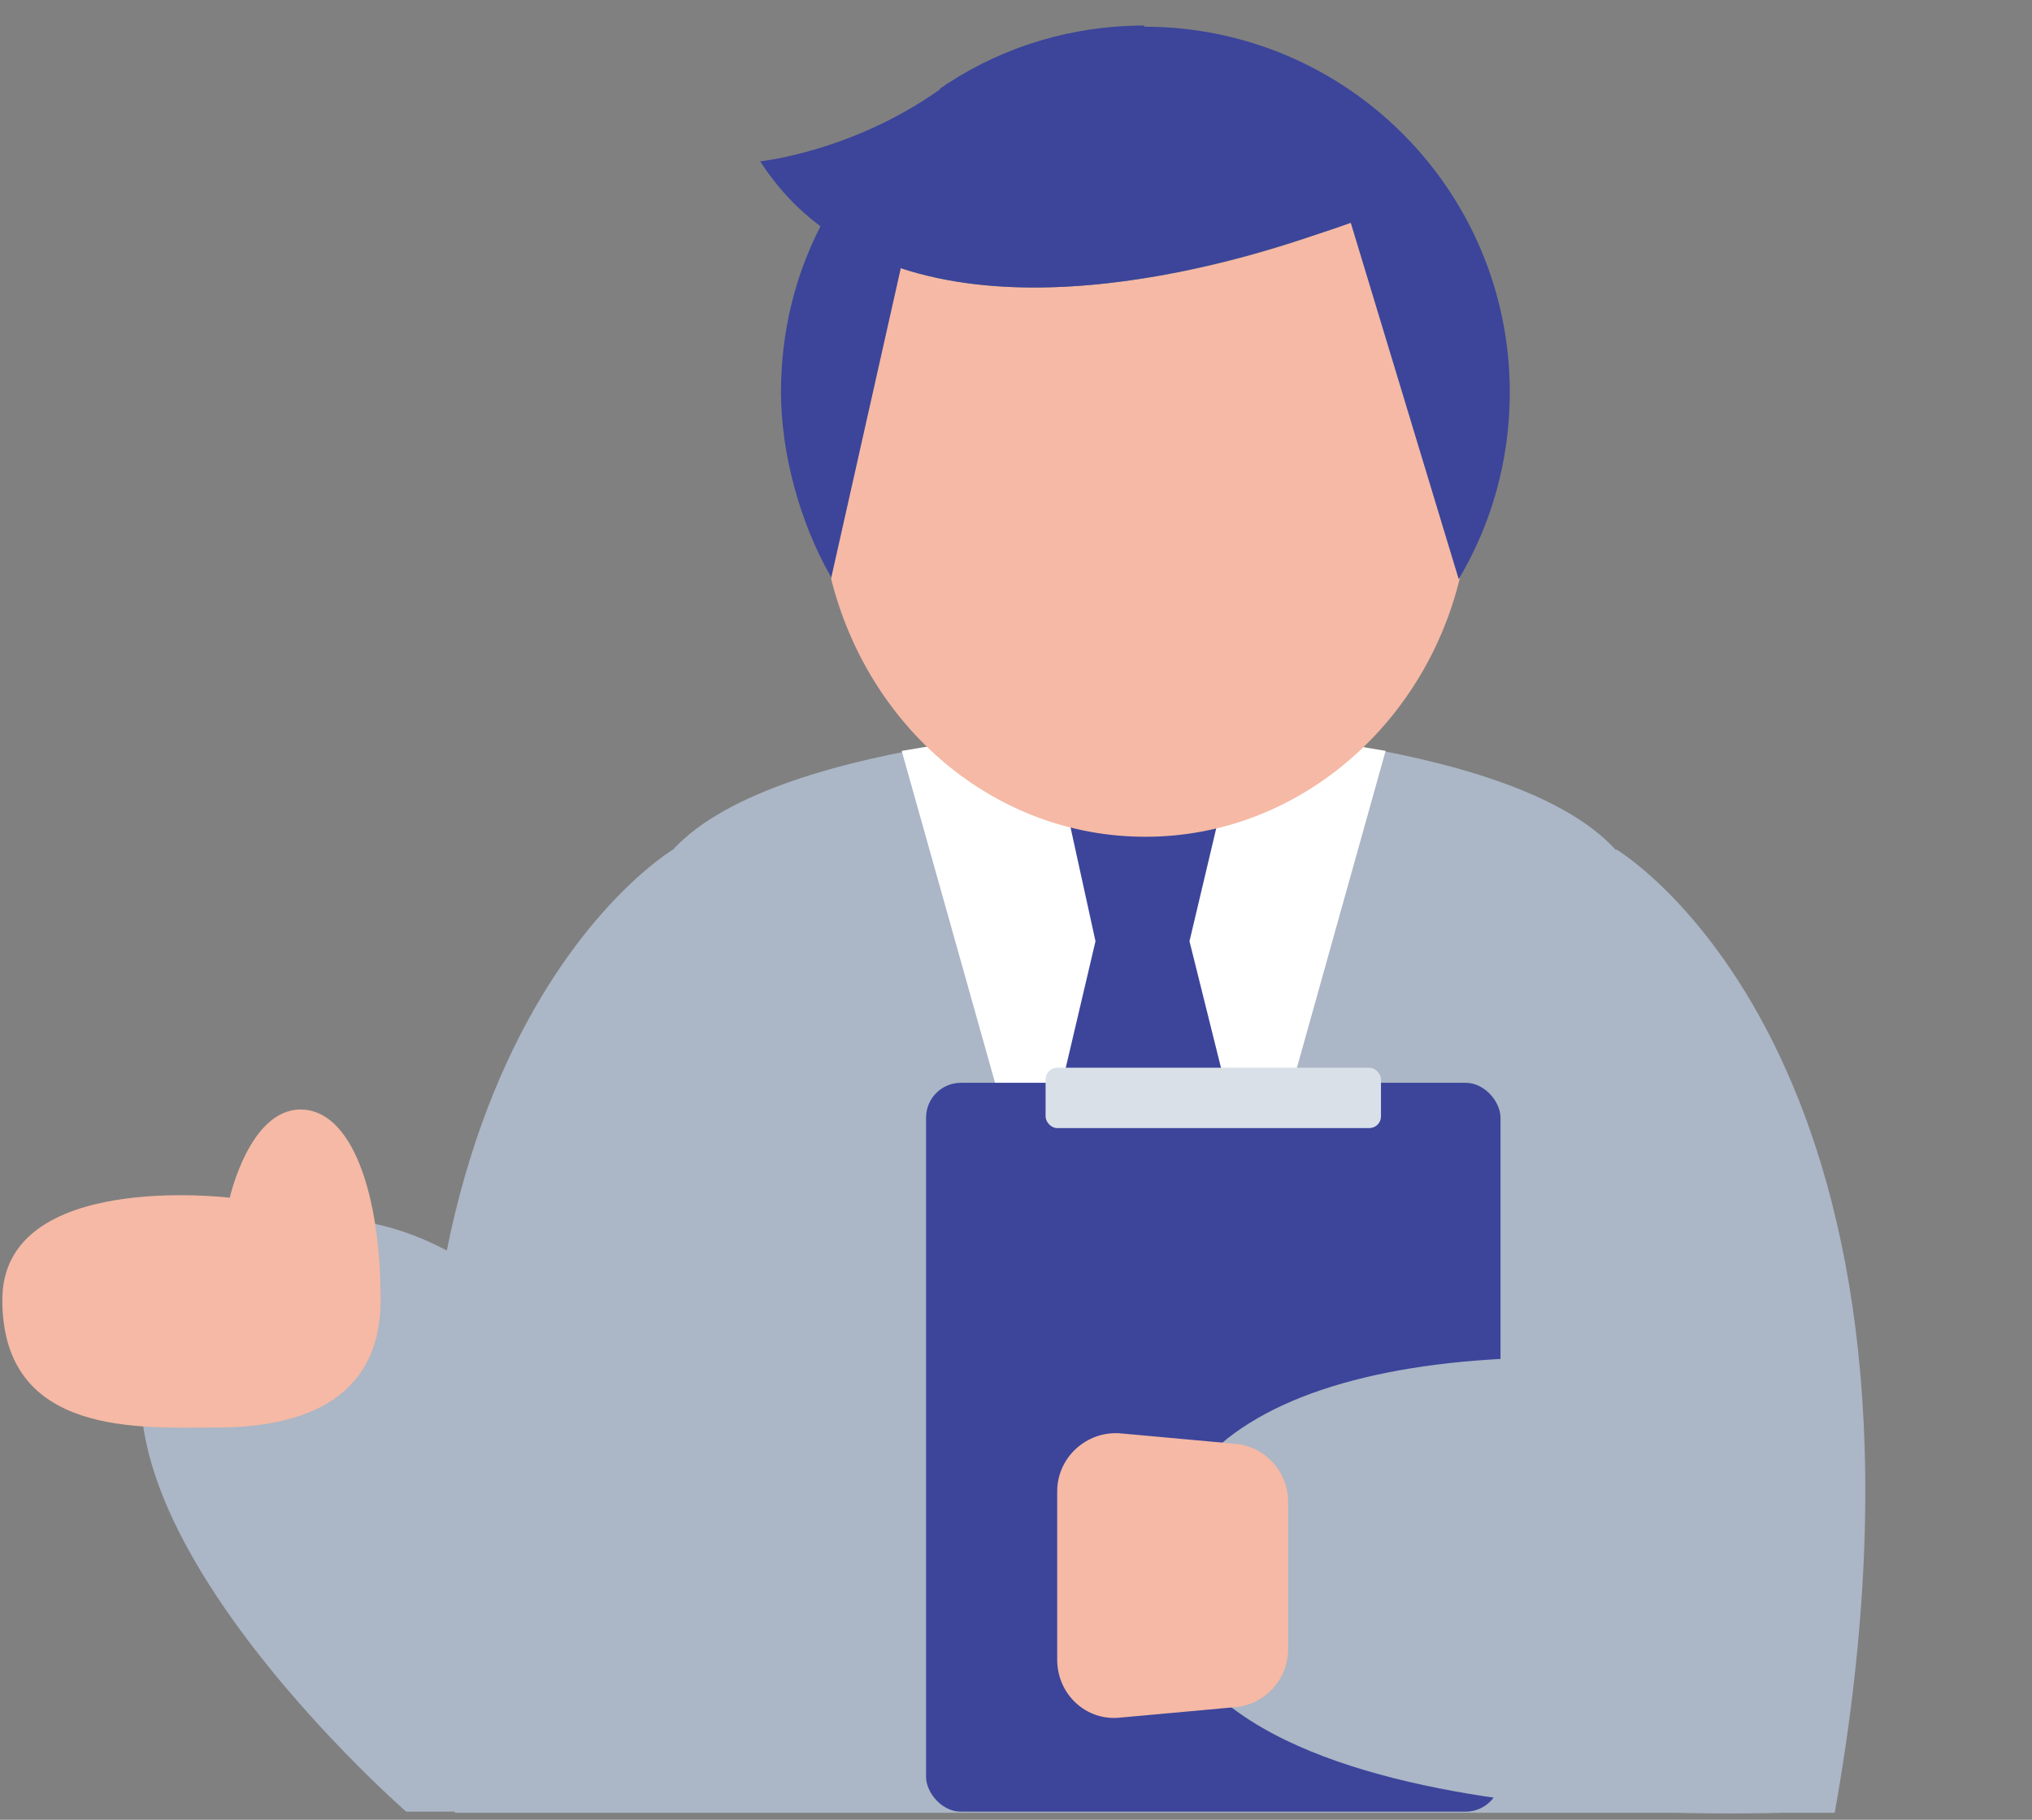
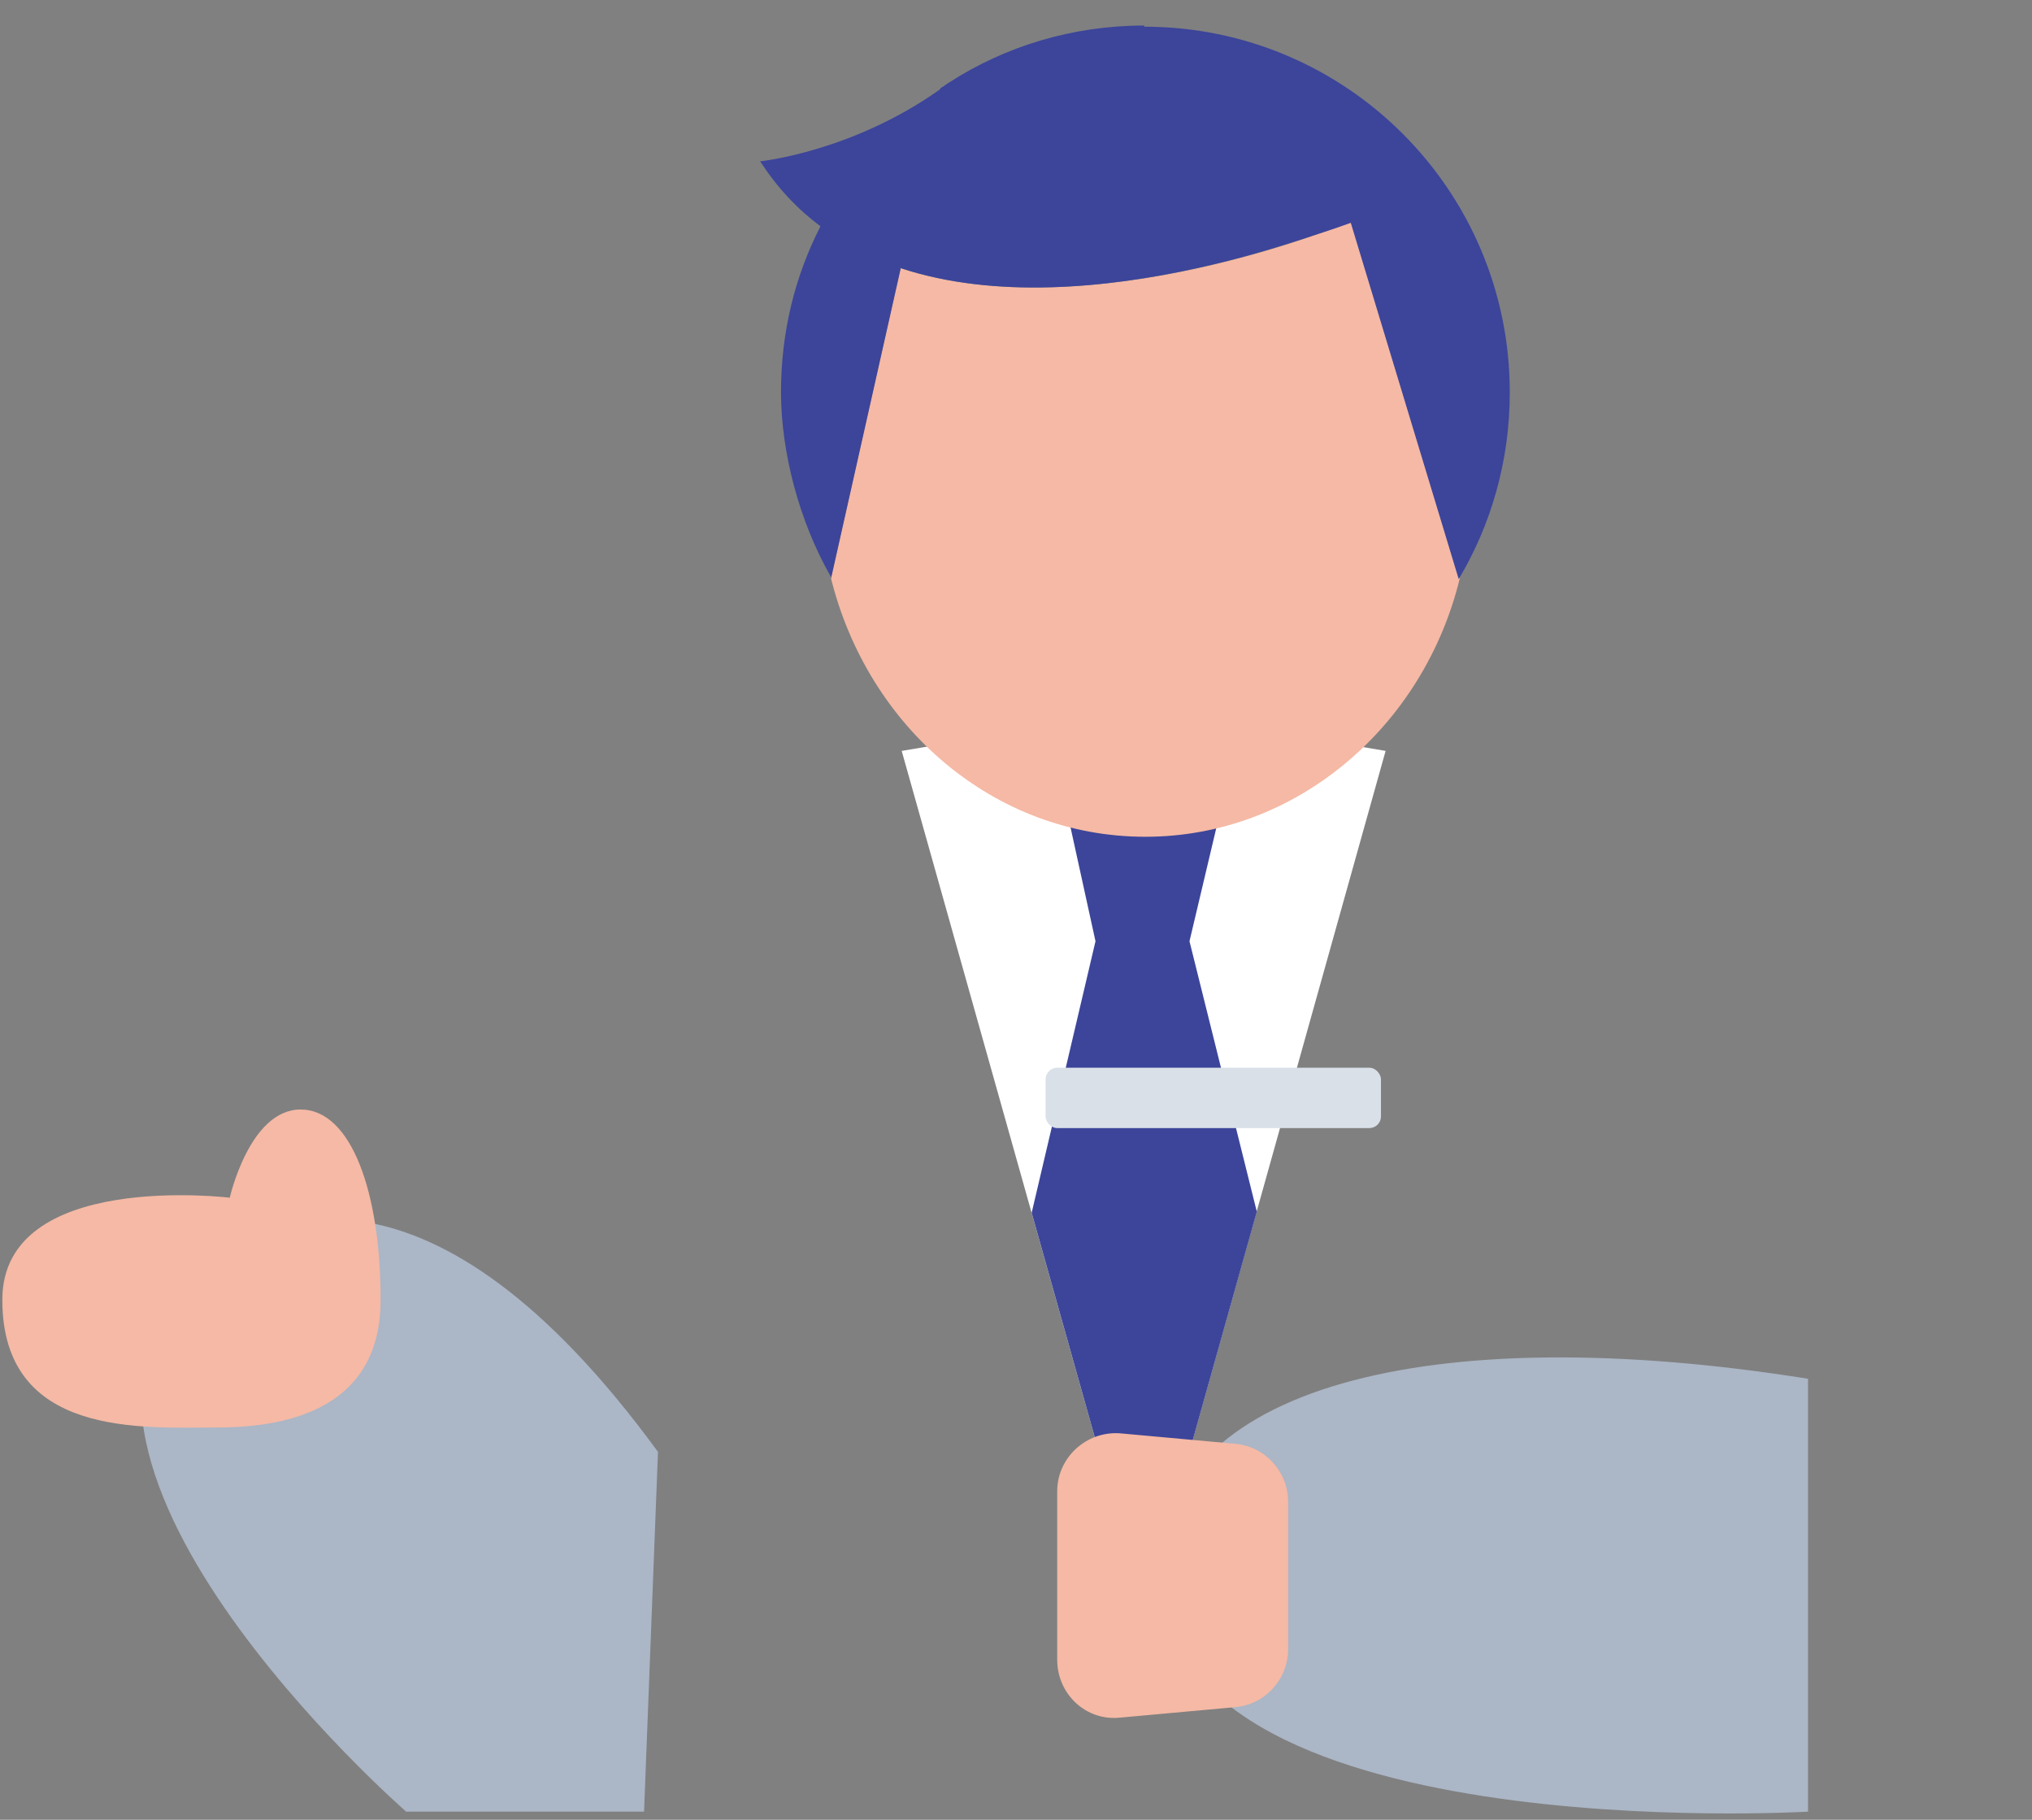
<svg xmlns="http://www.w3.org/2000/svg" id="_レイヤー_1" width="175.1" height="156.8" version="1.1" viewBox="0 0 175.1 156.8">
  <rect x="0" y="0" width="175.1" height="156.8" fill="#808080" stroke="none" />
  <defs>
    <style>
      .st0 {
        fill: #fff;
      }

      .st1 {
        fill: #d9e0e8;
      }

      .st2 {
        fill: #f5b9a5;
      }

      .st3 {
        fill: #3c459a;
      }

      .st4 {
        fill: #abb6c6;
      }
    </style>
  </defs>
-   <path class="st4" d="M139.2,73.2h0c-9.2-10.1-40.6-10.7-40.6-10.7,0,0-31.4.7-40.6,10.7,0,0-30.4,18-18.8,83h118.9c11.4-63.9-17.8-82.4-18.8-83Z" />
  <path class="st4" d="M17.2,109.3c5.7-4.9,20-10.9,39.5,15.8l-1.2,31h-20.5S-.8,124.9,17.2,109.3Z" />
  <polygon class="st0" points="98.6 139 119.4 64.7 98.6 61.2 77.7 64.7 98.6 139" />
  <polygon class="st3" points="102.5 81.1 105.2 69.7 91.9 69.7 94.4 81.1 88.9 104.5 98.6 139 108.3 104.4 102.5 81.1" />
  <g>
-     <rect class="st3" x="79.8" y="93.4" width="49.5" height="62.8" rx="3" ry="3" transform="translate(209.1 249.5) rotate(-180)" />
    <rect class="st1" x="90.1" y="91.9" width="28.9" height="5.2" rx="1" ry="1" transform="translate(209.1 189.1) rotate(-180)" />
  </g>
  <path class="st4" d="M100,135.5c0-16,23.2-21.9,55.8-16.7v37.3s-55.8,3.3-55.8-20.5Z" />
  <path class="st2" d="M91.1,142.9v-14.4c0-2.9,2.5-5.2,5.4-5l9.9.9c2.6.2,4.6,2.4,4.6,5v12.7c0,2.6-2,4.8-4.6,5l-9.9.9c-2.9.3-5.4-2-5.4-5Z" />
  <path class="st2" d="M.2,112c0-11.2,19.6-8.8,19.6-8.8,0,0,1.7-7.6,6.1-7.6s6.9,7.2,6.9,16.4-7.7,11-14.1,11S.2,123.9.2,112Z" />
-   <path class="st3" d="M71.4,49.6c0,.2,0,.3,0,.3h0c0-.1,0-.2,0-.3,0,0,0,0,0,0Z" />
  <path class="st3" d="M125.7,49.8s0,0,0,0c0,0,0,0,0,0h0s0,0,0,0Z" />
  <polygon class="st3" points="125.7 49.8 125.7 49.8 125.7 49.8 125.7 49.8" />
  <path class="st3" d="M71.4,49.6c0,0,0,.2,0,.3h0c0-.2,0-.2,0-.3Z" />
  <g>
    <polygon class="st3" points="116.4 19.1 116.4 19.1 116.4 19.1 116.4 19.1" />
    <path class="st2" d="M125.7,49.8l-9.3-30.7s0,0,0,0c0,0-22.4,9.4-38.8,4l-6,26.7h0c3.2,12.9,14.1,22.3,27.1,22.3s24-9.5,27.1-22.3h0Z" />
    <polygon class="st3" points="116.4 19.1 116.4 19.1 116.4 19.1 116.4 19.1" />
    <path class="st3" d="M77.6,22.7v.4c16.3,5.4,38.7-4,38.7-4h0s-25.2,9.4-38.7,3.6Z" />
    <path class="st3" d="M98.6,2.2c-6.2,0-12,1.8-16.8,4.9-.2.1-.4.3-.6.4,0,0-.2.1-.2.2,0,0,0,0,0,0-7.6,5.4-15.5,6.2-15.5,6.2,1.5,2.3,3.2,4.1,5.2,5.6-2.2,4.3-3.4,9.1-3.4,14.3s1.6,11.2,4.3,15.9c0,0,0,0,0,0,0,0,0,.1,0,.2l6-26.7v-.4c13.6,5.8,38.8-3.6,38.8-3.6h0s9.3,30.7,9.3,30.7c0,0,0,0,0,0,0,0,0,0,0,0,2.8-4.7,4.4-10.2,4.4-16.1,0-17.4-14.1-31.5-31.5-31.5Z" />
  </g>
</svg>